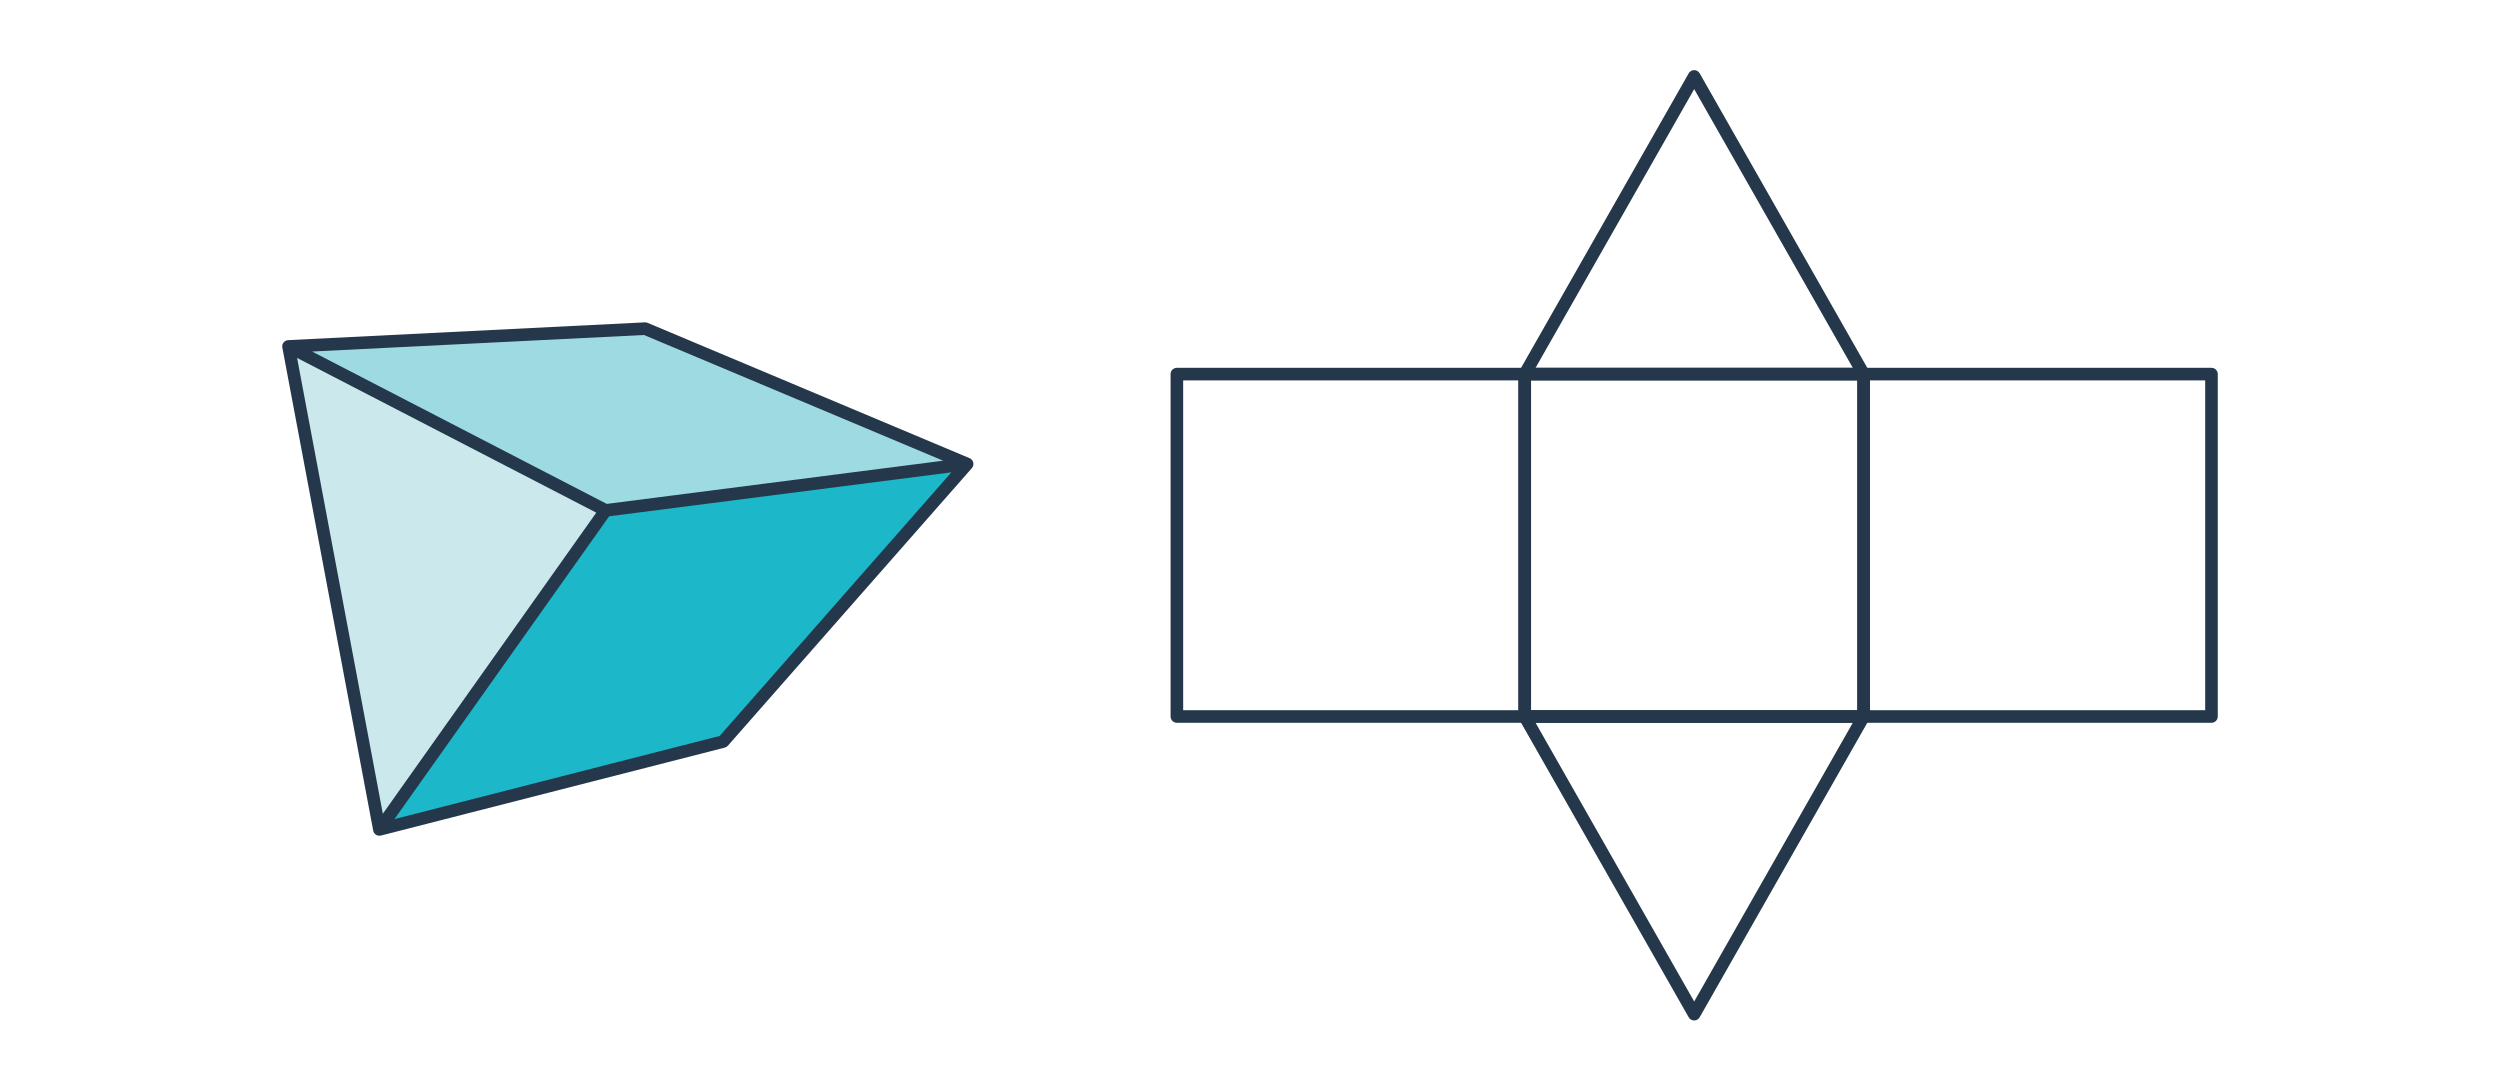
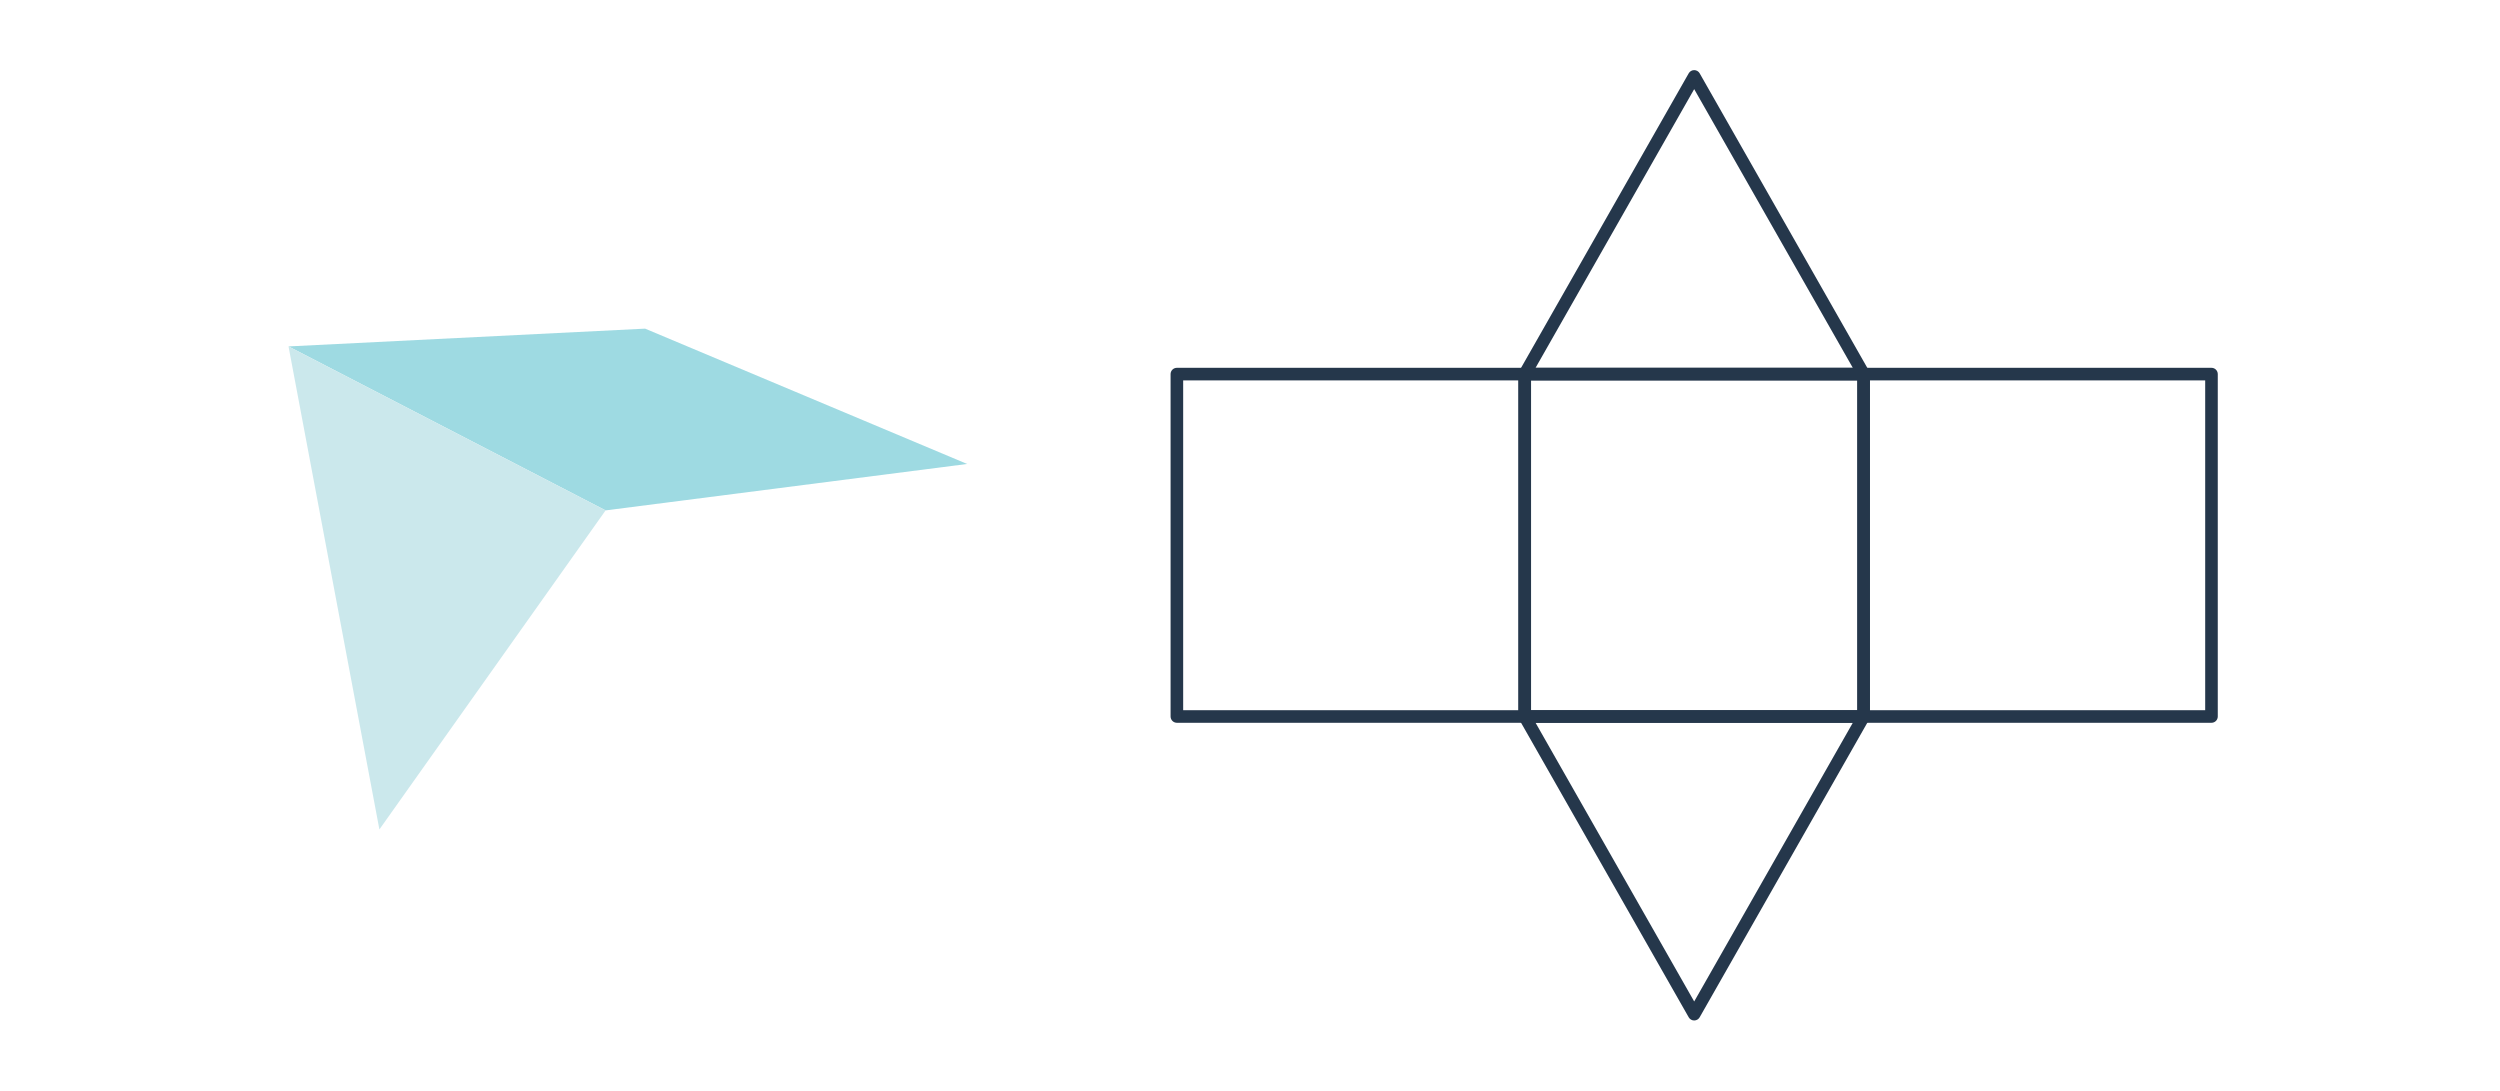
<svg xmlns="http://www.w3.org/2000/svg" width="596" height="260" viewBox="0 0 596 260" fill="none">
  <path d="M68.782 82.586L144.376 121.678L230.567 110.61L153.796 78.347L68.782 82.586Z" fill="#9EDAE2" />
  <path d="M68.782 82.586L90.447 197.742L144.376 121.678L68.782 82.586Z" fill="#CBE8EC" />
-   <path d="M144.376 121.678L90.447 197.742L172.4 176.784L230.567 110.61L144.376 121.678Z" fill="#1CB7C8" />
-   <path fill-rule="evenodd" clip-rule="evenodd" d="M153.721 76.849C153.945 76.837 154.17 76.877 154.377 76.964L231.148 109.227C231.593 109.414 231.921 109.803 232.029 110.274C232.137 110.744 232.012 111.237 231.694 111.6L173.526 177.774C173.327 178.001 173.064 178.162 172.771 178.237L90.819 199.195C90.417 199.298 89.991 199.23 89.641 199.007C89.292 198.784 89.05 198.427 88.973 198.019L67.308 82.863C67.228 82.437 67.336 81.998 67.604 81.657C67.872 81.317 68.275 81.109 68.707 81.088L153.721 76.849ZM70.825 85.331L142.154 122.218L91.268 193.991L70.825 85.331ZM94.034 195.276L171.579 175.445L226.817 112.603L145.219 123.082L94.034 195.276ZM144.649 120.13L224.845 109.832L153.529 79.862L74.409 83.807L144.649 120.13Z" fill="#25374B" />
  <path fill-rule="evenodd" clip-rule="evenodd" d="M279.067 89.186C279.067 88.358 279.739 87.686 280.567 87.686H363.497C364.326 87.686 364.997 88.358 364.997 89.186V170.812C364.997 171.641 364.326 172.312 363.497 172.312H280.567C279.739 172.312 279.067 171.641 279.067 170.812V89.186ZM282.067 90.686V169.312H361.997V90.686H282.067Z" fill="#25374B" />
  <path fill-rule="evenodd" clip-rule="evenodd" d="M442.787 89.186C442.787 88.358 443.459 87.686 444.287 87.686H527.217C528.045 87.686 528.717 88.358 528.717 89.186V170.812C528.717 171.641 528.045 172.312 527.217 172.312H444.287C443.459 172.312 442.787 171.641 442.787 170.812V89.186ZM445.787 90.686V169.312H525.717V90.686H445.787Z" fill="#25374B" />
  <path fill-rule="evenodd" clip-rule="evenodd" d="M361.998 89.186C361.998 88.358 362.67 87.686 363.498 87.686H444.289C445.117 87.686 445.789 88.358 445.789 89.186V170.812C445.789 171.641 445.117 172.312 444.289 172.312H363.498C362.67 172.312 361.998 171.641 361.998 170.812V89.186ZM364.998 90.686V169.312H442.789V90.686H364.998Z" fill="#25374B" />
  <path fill-rule="evenodd" clip-rule="evenodd" d="M362.201 170.059C362.47 169.597 362.964 169.312 363.498 169.312H444.289C444.823 169.312 445.317 169.597 445.586 170.059C445.854 170.52 445.857 171.09 445.593 171.555L405.197 242.525C404.93 242.994 404.433 243.283 403.894 243.283C403.354 243.283 402.857 242.994 402.59 242.525L362.194 171.555C361.93 171.09 361.933 170.52 362.201 170.059ZM366.078 172.312L403.894 238.751L441.709 172.312H366.078Z" fill="#25374B" />
  <path fill-rule="evenodd" clip-rule="evenodd" d="M362.201 89.941C362.47 90.402 362.964 90.686 363.498 90.686H444.289C444.823 90.686 445.317 90.402 445.586 89.941C445.854 89.479 445.857 88.909 445.593 88.445L405.197 17.474C404.93 17.005 404.433 16.716 403.894 16.716C403.354 16.716 402.857 17.005 402.59 17.474L362.194 88.445C361.93 88.909 361.933 89.479 362.201 89.941ZM366.078 87.686L403.894 21.248L441.709 87.686H366.078Z" fill="#25374B" />
</svg>